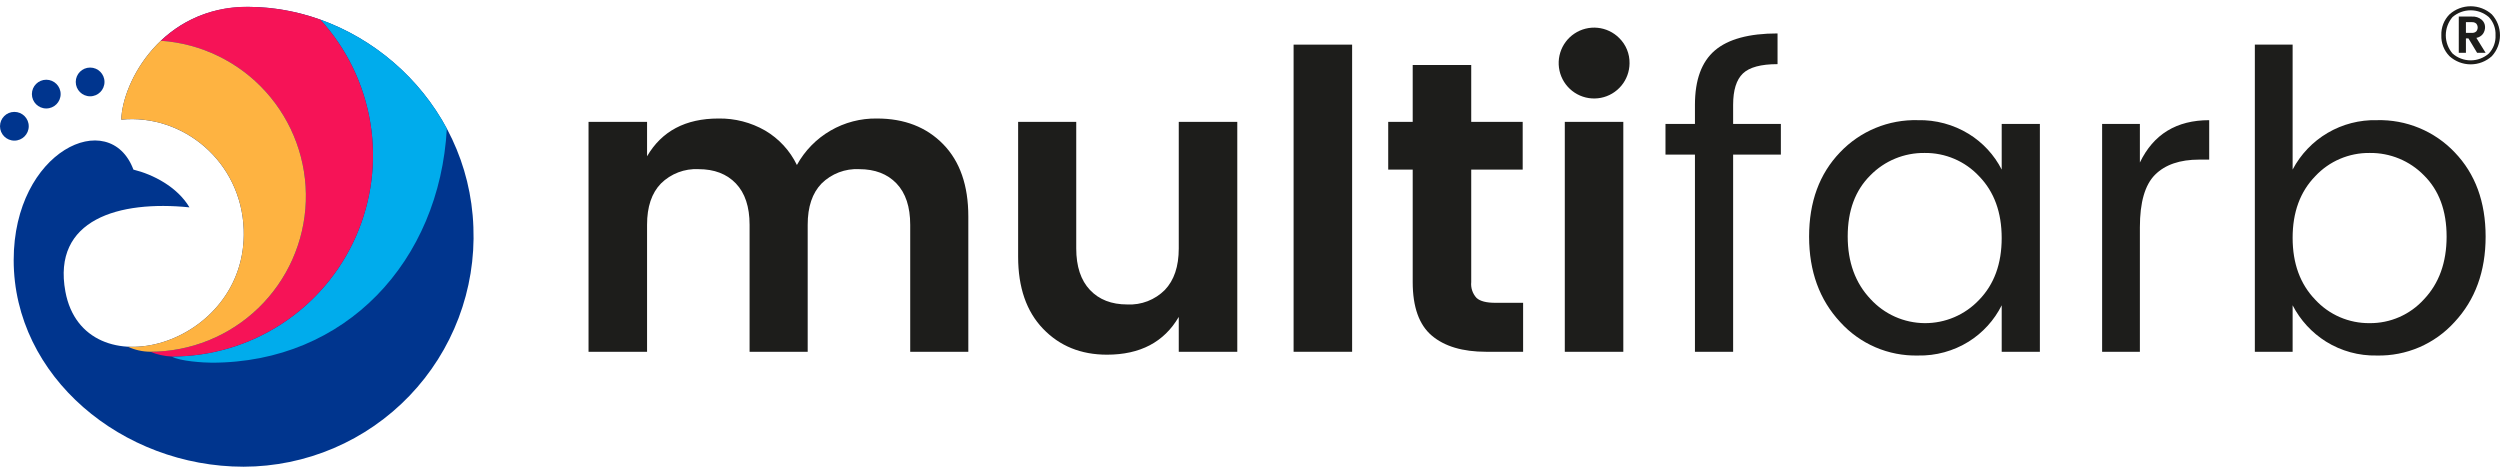
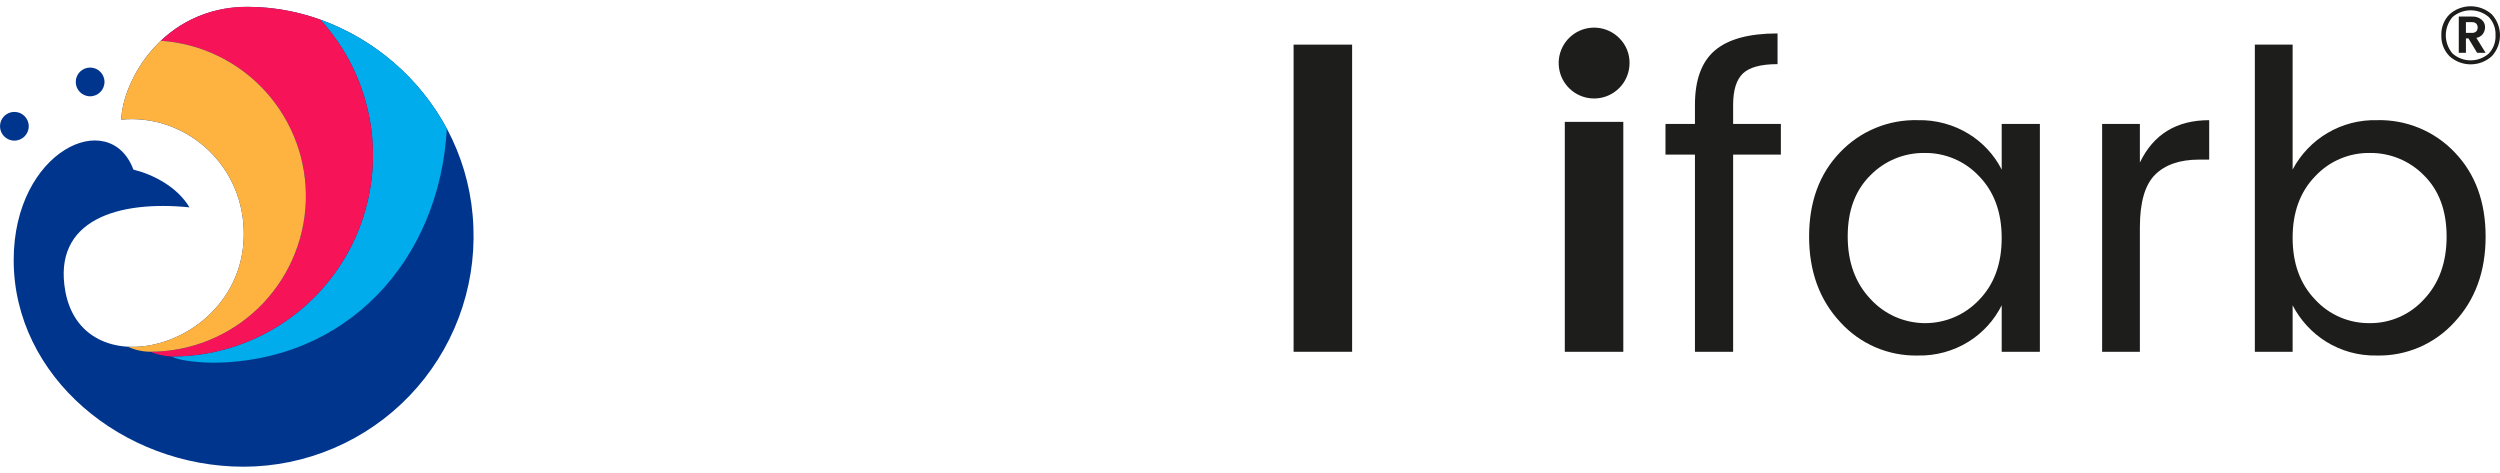
<svg xmlns="http://www.w3.org/2000/svg" width="222" height="42" viewBox="0 0 222 42" fill="none">
  <path d="M42.037 20.17C41.641 8.919 32.07 0.608 22.015 0.608C14.376 0.608 10.873 7.269 10.767 10.624C16.235 10.086 21.422 14.33 21.642 20.366C22.022 30.8 7.456 34.771 5.808 25.901C4.613 19.469 10.588 17.778 16.825 18.414C15.736 16.586 13.587 15.487 11.848 15.061C9.736 9.442 1.215 13.359 1.215 23.098C1.215 33.442 10.863 41.444 21.635 41.444C24.387 41.439 27.109 40.878 29.64 39.796C32.17 38.714 34.456 37.133 36.361 35.147C38.266 33.16 39.75 30.81 40.725 28.237C41.701 25.664 42.147 22.92 42.037 20.17Z" fill="#00358E" />
  <path d="M1.276 12.488C1.981 12.488 2.552 11.917 2.552 11.212C2.552 10.507 1.981 9.936 1.276 9.936C0.571 9.936 0 10.507 0 11.212C0 11.917 0.571 12.488 1.276 12.488Z" fill="#00358E" />
-   <path d="M4.108 9.632C4.813 9.632 5.385 9.061 5.385 8.356C5.385 7.651 4.813 7.08 4.108 7.08C3.403 7.08 2.832 7.651 2.832 8.356C2.832 9.061 3.403 9.632 4.108 9.632Z" fill="#00358E" />
  <path d="M8.003 8.552C8.708 8.552 9.279 7.981 9.279 7.276C9.279 6.571 8.708 6 8.003 6C7.298 6 6.727 6.571 6.727 7.276C6.727 7.981 7.298 8.552 8.003 8.552Z" fill="#00358E" />
  <path d="M28.445 1.743C30.782 4.301 32.325 7.484 32.886 10.903C33.447 14.322 33.001 17.831 31.603 21.002C30.205 24.172 27.915 26.868 25.012 28.76C22.109 30.652 18.719 31.66 15.254 31.66C15.957 32.082 18.126 32.207 18.806 32.207C30.722 32.207 39.032 23.177 39.679 11.422C37.252 6.924 33.252 3.478 28.445 1.743Z" fill="#00ACEC" />
  <path d="M14.283 3.618C17.86 3.862 21.201 5.486 23.603 8.147C26.005 10.809 27.279 14.299 27.157 17.882C27.035 21.464 25.525 24.86 22.948 27.351C20.37 29.842 16.925 31.234 13.34 31.234C13.948 31.488 14.596 31.632 15.254 31.659C18.719 31.66 22.109 30.652 25.012 28.76C27.915 26.867 30.205 24.172 31.603 21.001C33.001 17.831 33.447 14.322 32.886 10.903C32.325 7.483 30.782 4.301 28.445 1.743C26.383 0.998 24.208 0.615 22.016 0.609C19.144 0.56 16.367 1.64 14.283 3.618Z" fill="#F61357" />
  <path d="M14.281 3.618C11.954 5.821 10.825 8.742 10.766 10.624C16.234 10.085 21.421 14.33 21.641 20.366C21.883 27.027 16.035 31.053 11.345 30.787C11.97 31.076 12.649 31.228 13.338 31.234C16.923 31.234 20.368 29.842 22.946 27.351C25.523 24.859 27.033 21.464 27.155 17.881C27.277 14.299 26.003 10.808 23.601 8.147C21.199 5.486 17.858 3.862 14.281 3.618Z" fill="#FEB341" />
-   <path d="M57.459 10.819V13.878C58.761 11.643 60.874 10.525 63.798 10.524C65.252 10.5 66.685 10.869 67.945 11.593C69.167 12.312 70.148 13.376 70.765 14.652C71.463 13.382 72.494 12.327 73.748 11.599C75.001 10.872 76.429 10.5 77.878 10.524C80.311 10.524 82.27 11.286 83.757 12.809C85.244 14.333 85.987 16.471 85.987 19.223V31.238H80.827V19.96C80.827 18.363 80.421 17.14 79.611 16.292C78.8 15.444 77.694 15.021 76.293 15.021C75.68 14.99 75.066 15.087 74.492 15.306C73.918 15.525 73.395 15.861 72.958 16.292C72.134 17.14 71.722 18.362 71.723 19.96V31.238H66.563V19.96C66.563 18.363 66.157 17.14 65.347 16.292C64.536 15.444 63.43 15.021 62.029 15.021C61.415 14.99 60.802 15.087 60.228 15.306C59.654 15.525 59.131 15.861 58.694 16.292C57.87 17.14 57.458 18.362 57.459 19.96V31.238H52.262V10.819L57.459 10.819Z" fill="#1D1D1B" />
-   <path d="M104.674 10.819H109.871V31.238H104.674V28.142C103.371 30.378 101.246 31.496 98.298 31.496C95.988 31.496 94.096 30.728 92.622 29.192C91.147 27.657 90.41 25.525 90.41 22.798V10.819H95.57V22.061C95.57 23.658 95.976 24.887 96.787 25.747C97.598 26.607 98.703 27.037 100.103 27.036C100.719 27.067 101.334 26.968 101.908 26.746C102.483 26.523 103.005 26.183 103.439 25.747C104.262 24.887 104.674 23.658 104.674 22.061L104.674 10.819Z" fill="#1D1D1B" />
  <path d="M114.871 31.238V3.963H120.068V31.238H114.871Z" fill="#1D1D1B" />
-   <path d="M132.782 26.889H135.252V31.238H131.972C129.883 31.238 128.273 30.759 127.143 29.801C126.013 28.843 125.448 27.258 125.448 25.046V15.058H123.273V10.819H125.448V5.77H130.645V10.819H135.215V15.058H130.645V25.046C130.619 25.303 130.648 25.563 130.731 25.808C130.814 26.052 130.948 26.276 131.124 26.465C131.443 26.748 131.996 26.889 132.782 26.889Z" fill="#1D1D1B" />
  <path d="M144.703 5.623C144.698 6.349 144.441 7.052 143.976 7.611C143.511 8.17 142.867 8.551 142.153 8.689C141.44 8.826 140.7 8.713 140.061 8.367C139.421 8.022 138.921 7.465 138.645 6.793C138.37 6.12 138.335 5.373 138.548 4.677C138.761 3.982 139.208 3.382 139.813 2.98C140.419 2.577 141.145 2.396 141.868 2.468C142.591 2.54 143.268 2.86 143.782 3.374C144.081 3.666 144.317 4.016 144.475 4.403C144.634 4.79 144.711 5.205 144.703 5.623ZM138.954 31.238V10.82H144.15V31.238H138.954Z" fill="#1D1D1B" />
  <path d="M158.141 11.004V13.731H153.902V31.238H150.511V13.731H147.895V11.004H150.511V9.308C150.511 7.097 151.101 5.487 152.28 4.48C153.46 3.473 155.315 2.969 157.846 2.969V5.696C156.371 5.696 155.346 5.973 154.768 6.526C154.191 7.079 153.902 8.006 153.902 9.308V11.004H158.141Z" fill="#1D1D1B" />
  <path d="M163.413 28.603C161.57 26.625 160.649 24.094 160.648 21.01C160.648 17.927 161.564 15.433 163.394 13.528C164.281 12.594 165.355 11.857 166.546 11.364C167.736 10.872 169.017 10.636 170.305 10.671C171.896 10.636 173.463 11.058 174.82 11.888C176.07 12.655 177.084 13.752 177.751 15.057V11.003H181.141V31.238H177.751V27.11C177.089 28.434 176.075 29.55 174.82 30.335C173.467 31.176 171.898 31.605 170.305 31.57C169.011 31.598 167.725 31.348 166.536 30.836C165.347 30.324 164.282 29.562 163.413 28.603ZM175.742 26.631C177.08 25.255 177.75 23.424 177.75 21.139C177.75 18.854 177.081 17.023 175.742 15.647C175.125 14.986 174.377 14.461 173.545 14.106C172.714 13.751 171.817 13.572 170.913 13.583C170.016 13.57 169.124 13.74 168.294 14.082C167.464 14.424 166.712 14.931 166.085 15.573C164.746 16.9 164.076 18.706 164.076 20.992C164.076 23.277 164.752 25.132 166.103 26.557C166.714 27.224 167.455 27.759 168.282 28.127C169.108 28.494 170.002 28.688 170.906 28.695C171.811 28.702 172.707 28.522 173.539 28.167C174.371 27.812 175.121 27.289 175.742 26.631Z" fill="#1D1D1B" />
  <path d="M190.022 11.003V14.431C191.225 11.925 193.277 10.671 196.177 10.671V14.173H195.293C193.572 14.173 192.264 14.621 191.367 15.518C190.47 16.416 190.021 17.97 190.022 20.181V31.238H186.668V11.003H190.022Z" fill="#1D1D1B" />
  <path d="M211.067 10.671C212.354 10.636 213.635 10.873 214.826 11.365C216.016 11.857 217.09 12.594 217.977 13.528C219.808 15.432 220.723 17.927 220.723 21.01C220.723 24.094 219.802 26.625 217.959 28.603C217.09 29.562 216.025 30.324 214.835 30.836C213.646 31.348 212.361 31.598 211.067 31.57C209.473 31.605 207.905 31.176 206.551 30.335C205.291 29.545 204.267 28.431 203.585 27.11V31.238H200.23V3.963H203.585V15.058C204.299 13.702 205.378 12.573 206.7 11.798C208.022 11.023 209.535 10.633 211.067 10.671ZM210.421 28.695C211.33 28.704 212.231 28.52 213.063 28.154C213.896 27.789 214.641 27.251 215.25 26.576C216.589 25.163 217.258 23.308 217.259 21.01C217.259 18.713 216.589 16.901 215.25 15.574C214.622 14.931 213.87 14.424 213.04 14.082C212.21 13.74 211.319 13.57 210.421 13.583C209.517 13.572 208.621 13.751 207.789 14.106C206.958 14.461 206.21 14.986 205.593 15.648C204.254 17.024 203.584 18.848 203.585 21.12C203.585 23.394 204.254 25.224 205.593 26.612C206.207 27.278 206.954 27.808 207.786 28.166C208.618 28.525 209.516 28.705 210.421 28.695Z" fill="#1D1D1B" />
  <path d="M216.791 3.131C216.778 2.789 216.836 2.447 216.96 2.128C217.085 1.809 217.274 1.519 217.515 1.276C218.031 0.812 218.701 0.556 219.395 0.556C220.089 0.556 220.759 0.812 221.275 1.276C221.741 1.782 221.999 2.445 221.999 3.133C221.999 3.821 221.741 4.483 221.275 4.989C220.76 5.456 220.09 5.714 219.395 5.714C218.7 5.714 218.03 5.456 217.515 4.989C217.274 4.745 217.085 4.455 216.961 4.135C216.836 3.815 216.778 3.474 216.791 3.131ZM217.785 4.752C218.23 5.144 218.803 5.36 219.397 5.36C219.99 5.36 220.563 5.144 221.008 4.752C221.211 4.535 221.368 4.28 221.47 4.002C221.572 3.723 221.617 3.427 221.603 3.131C221.617 2.836 221.572 2.541 221.47 2.264C221.368 1.986 221.211 1.732 221.008 1.517C220.56 1.129 219.988 0.916 219.395 0.916C218.802 0.916 218.229 1.129 217.781 1.517C217.397 1.969 217.187 2.542 217.187 3.135C217.188 3.728 217.4 4.301 217.785 4.752ZM218.34 1.471H219.514C219.825 1.451 220.132 1.551 220.371 1.751C220.464 1.83 220.539 1.927 220.592 2.037C220.644 2.147 220.672 2.267 220.674 2.389C220.679 2.61 220.613 2.827 220.486 3.009C220.343 3.196 220.135 3.323 219.903 3.365L220.724 4.691H219.968L219.197 3.408H218.974V4.691H218.339L218.34 1.471ZM218.974 1.968V2.918H219.514C219.582 2.923 219.65 2.914 219.714 2.893C219.778 2.871 219.837 2.837 219.889 2.792C219.972 2.695 220.018 2.571 220.018 2.443C220.018 2.315 219.972 2.191 219.889 2.094C219.785 2.004 219.651 1.958 219.514 1.968H218.974Z" fill="#1D1D1B" />
</svg>